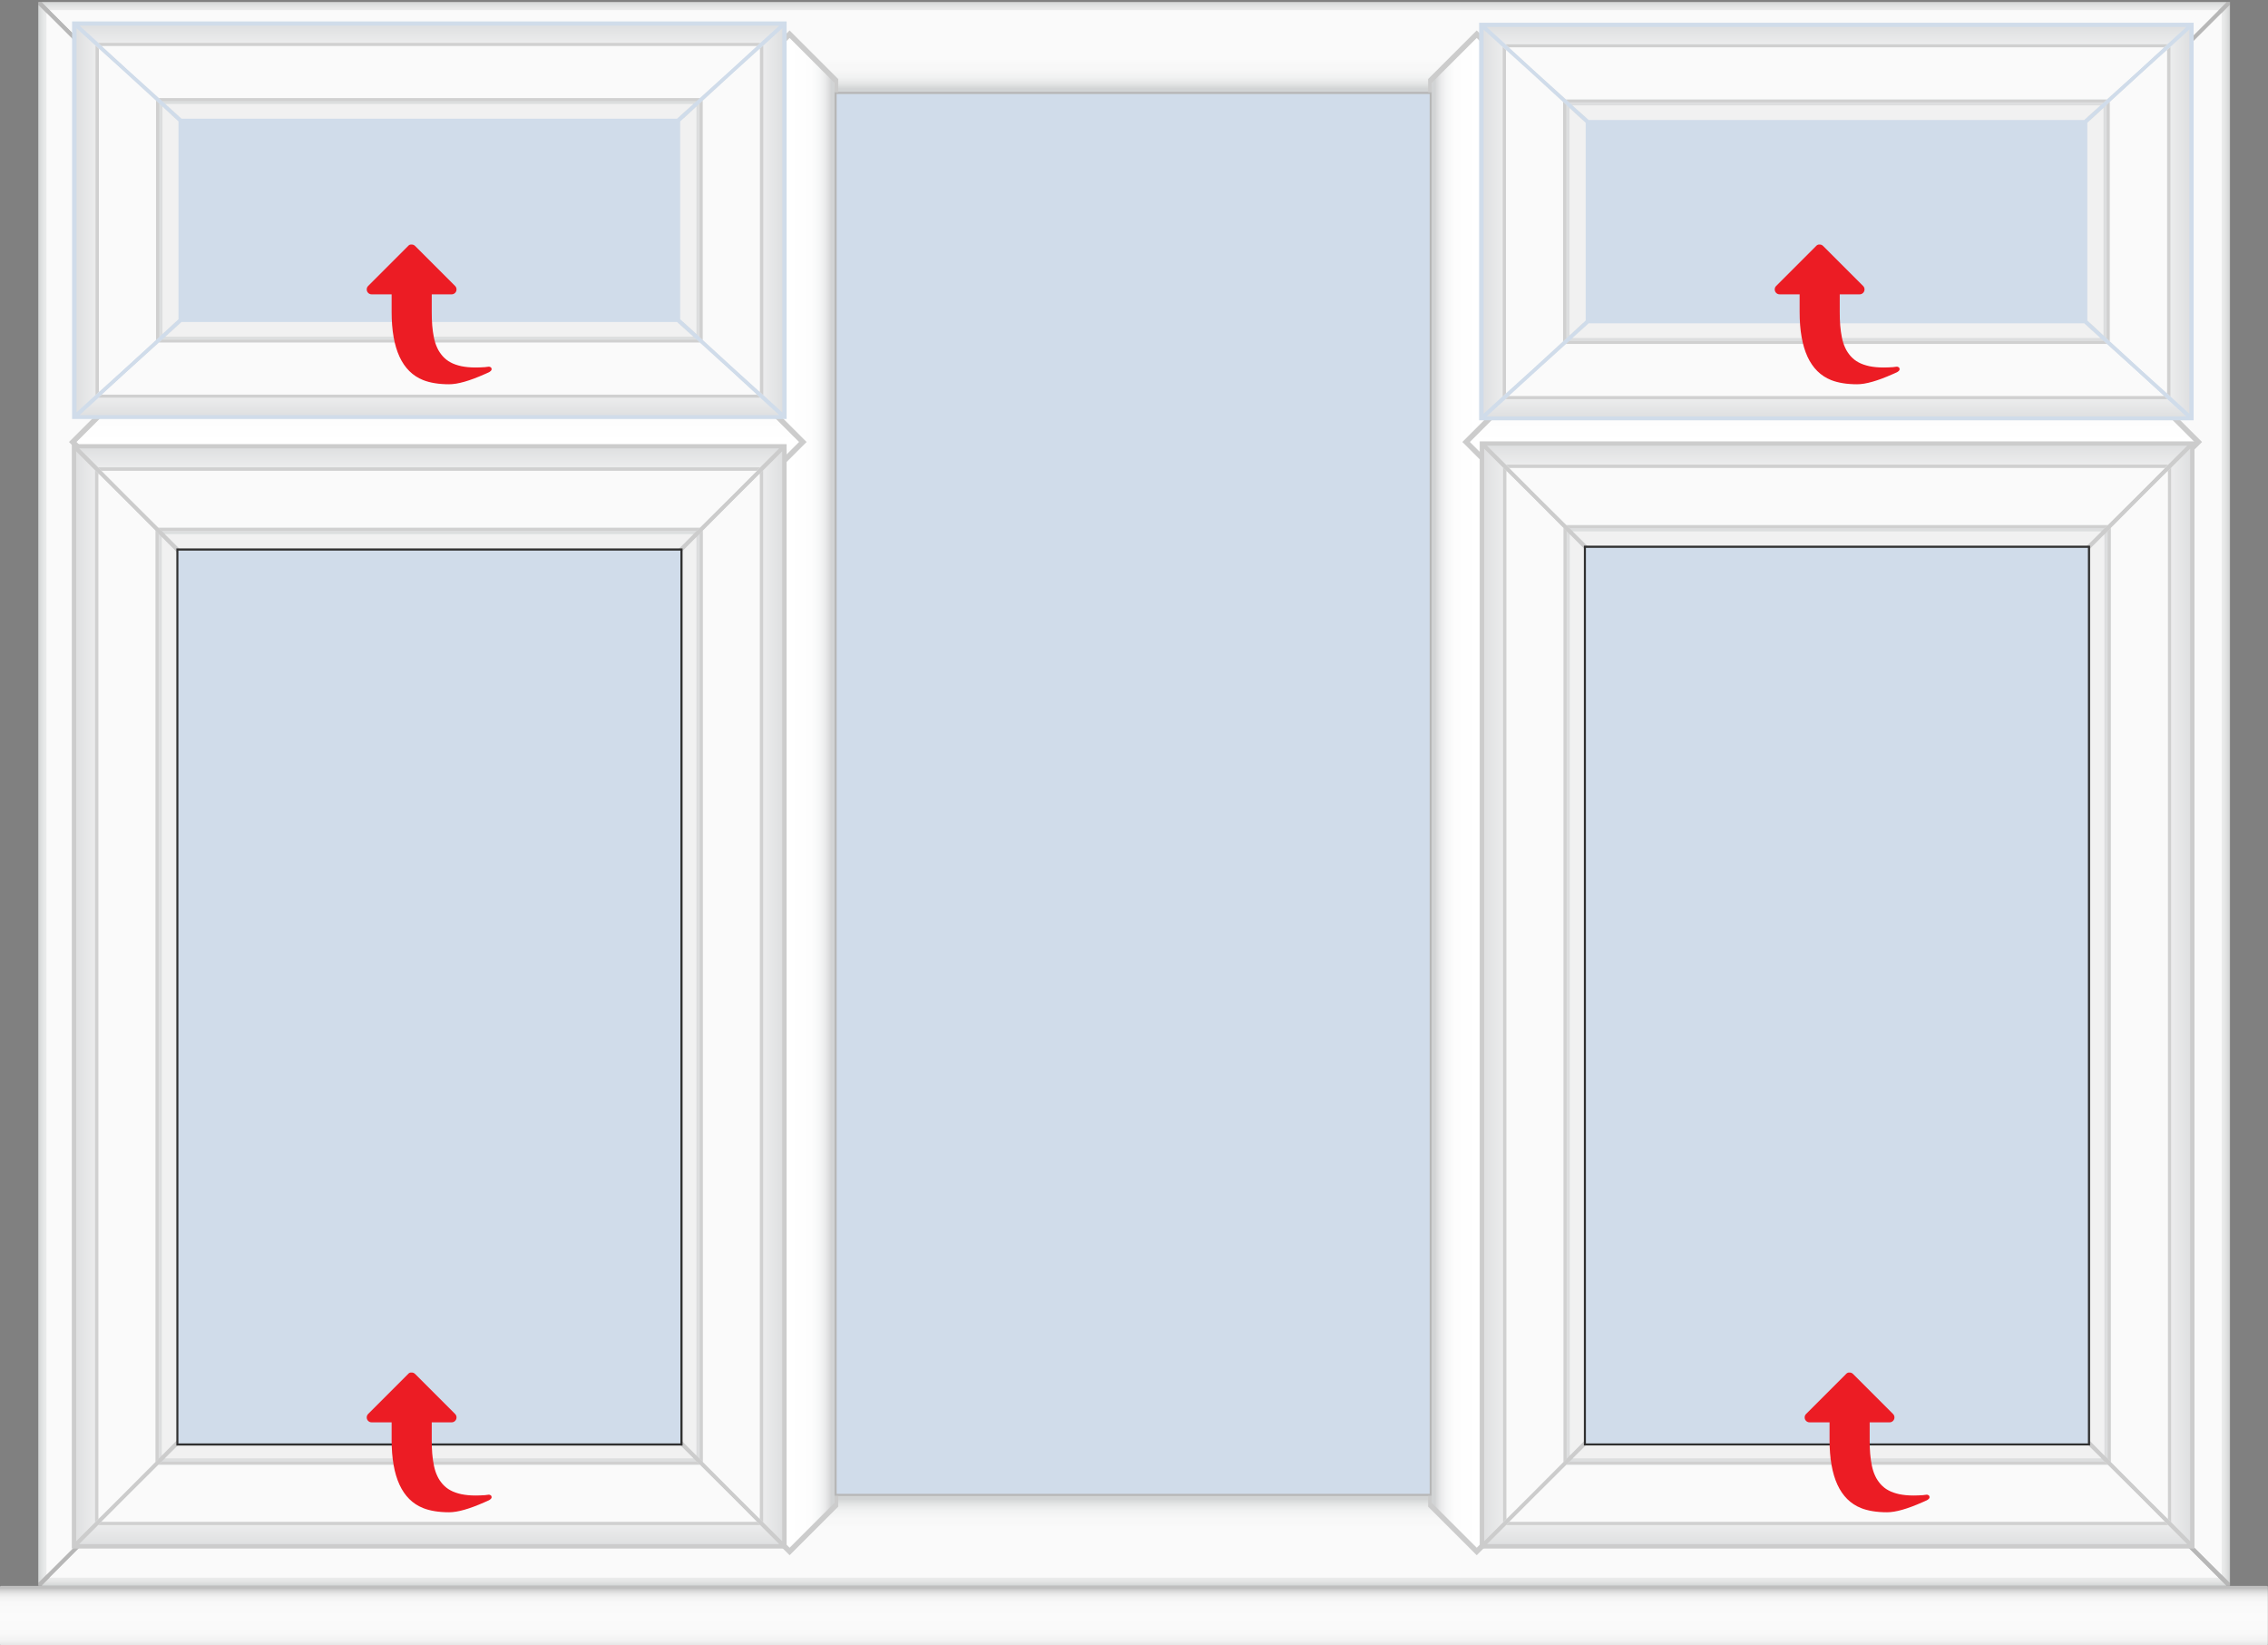
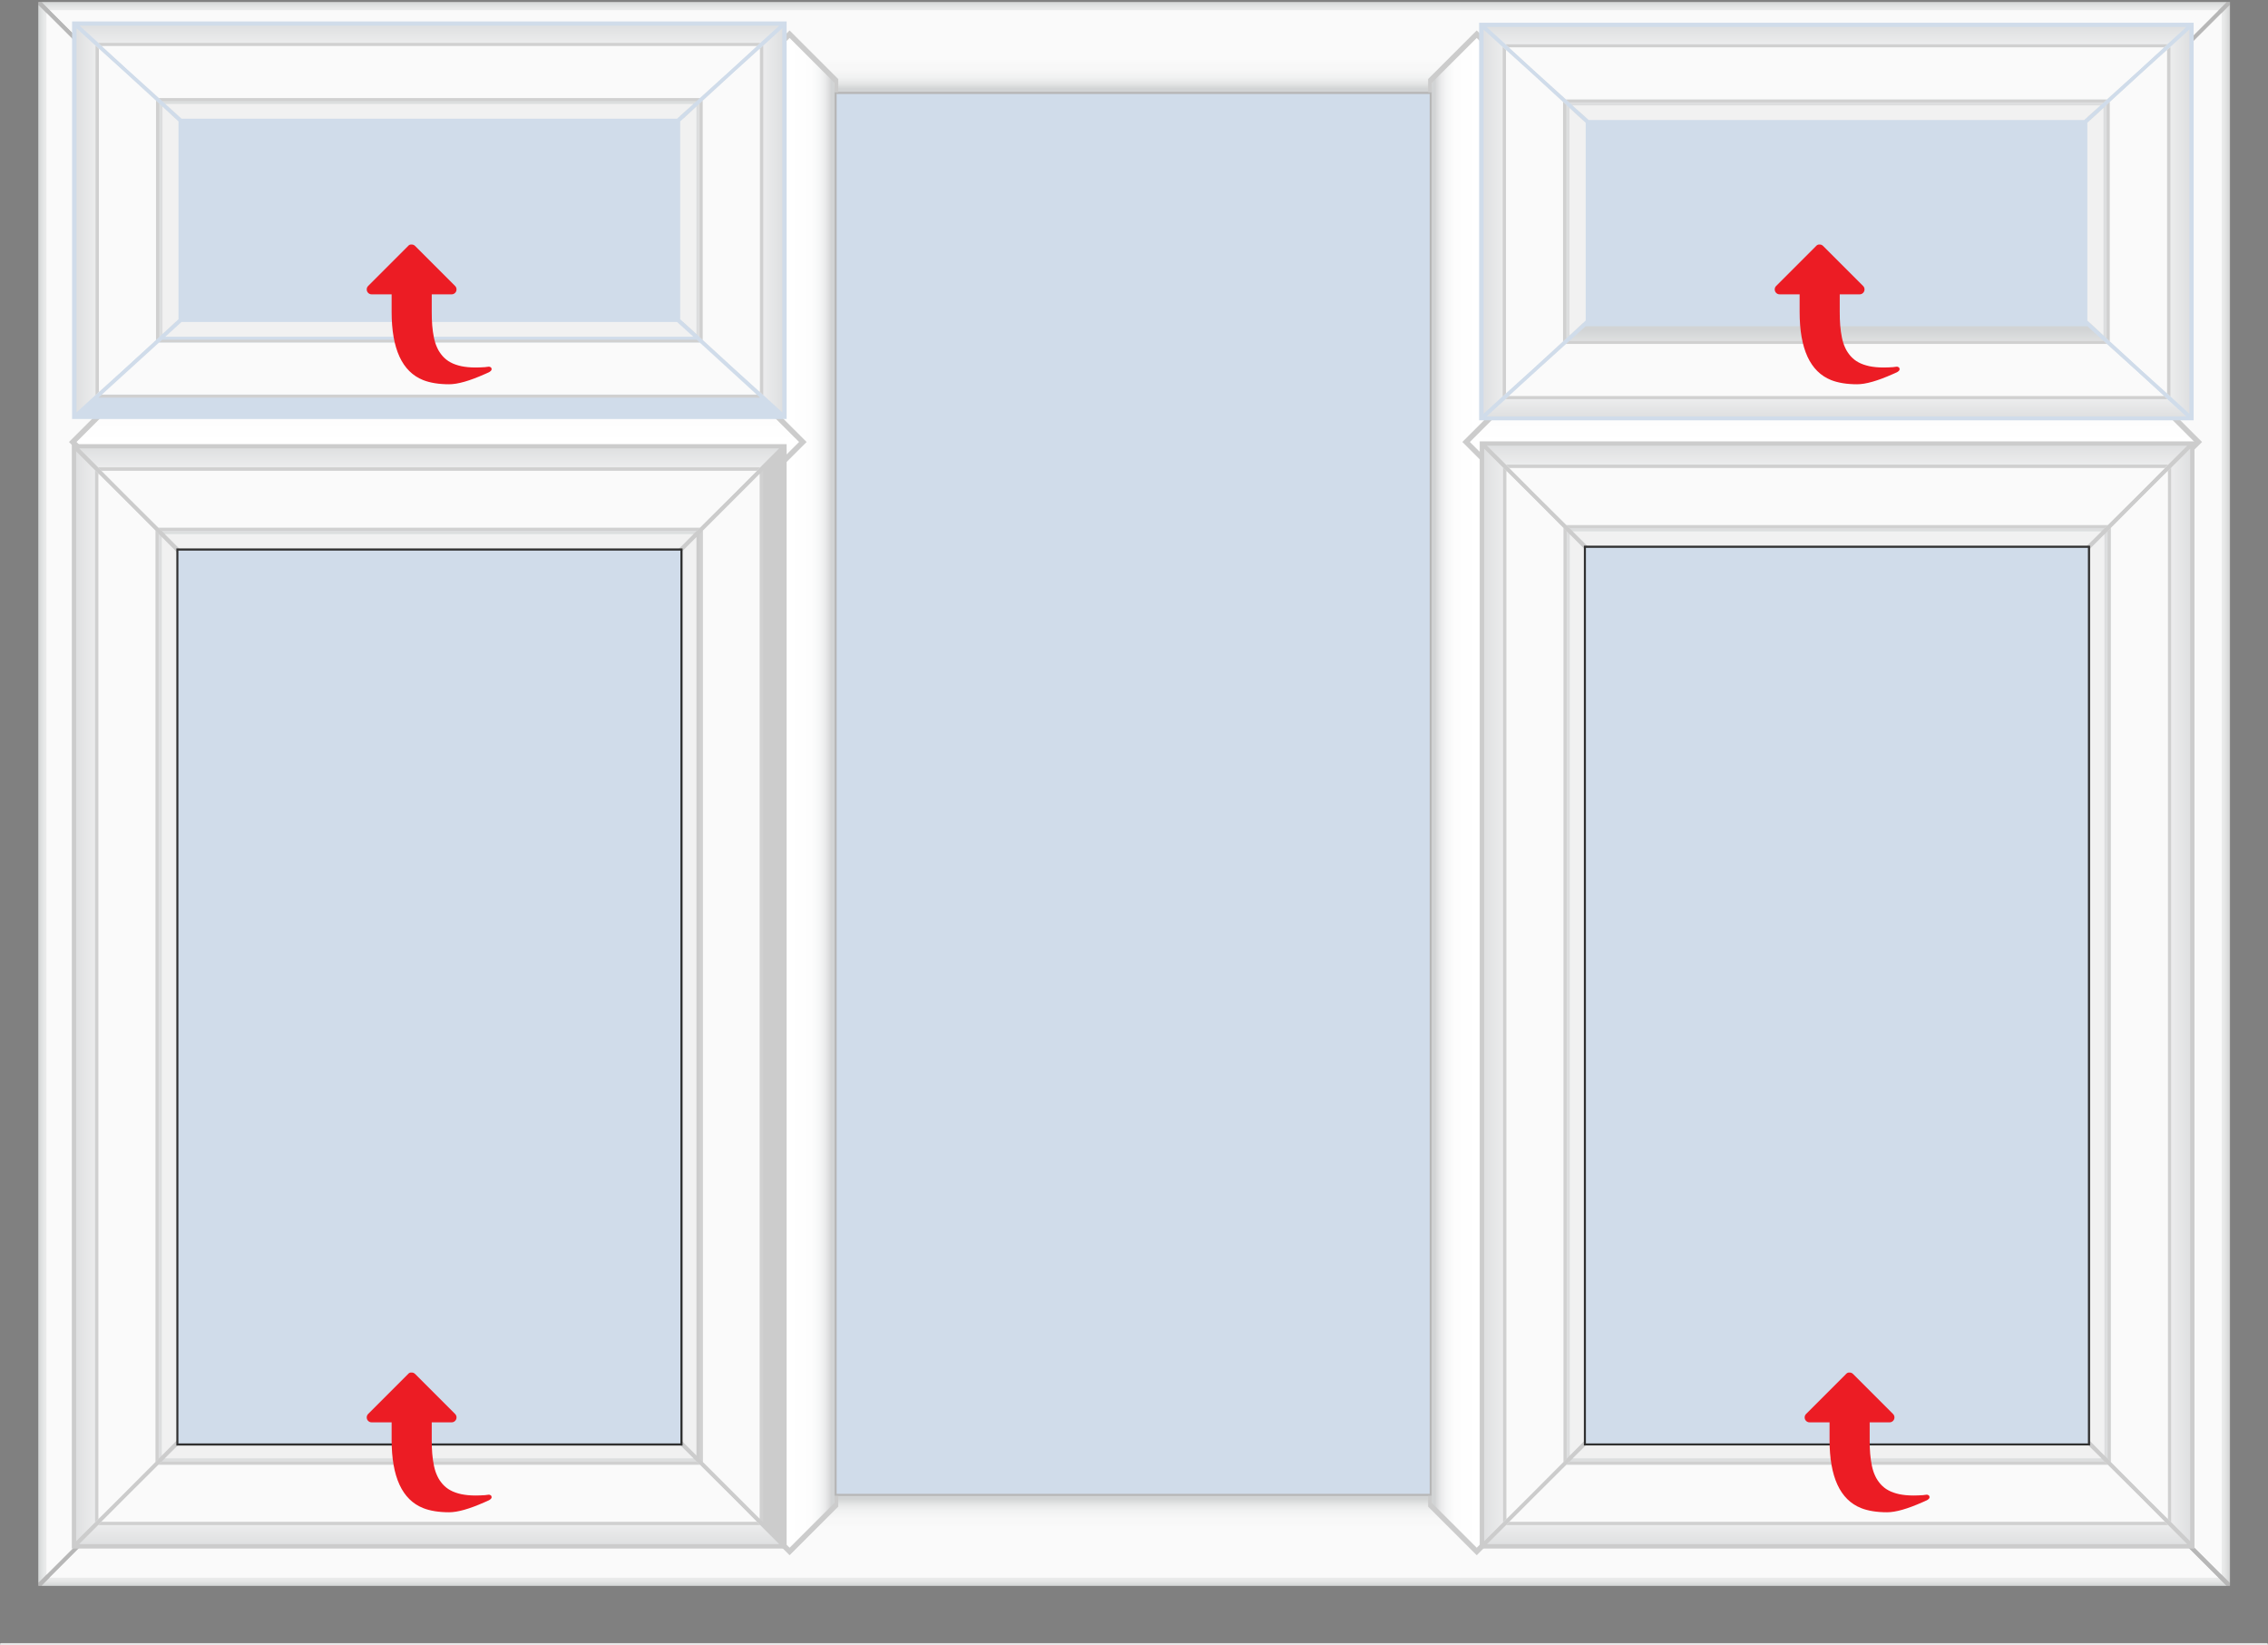
<svg xmlns="http://www.w3.org/2000/svg" version="1.1" id="Layer_1" x="0px" y="0px" viewBox="0 0 1894.3 1374" style="enable-background:new 0 0 1894.3 1374;" xml:space="preserve">
  <rect x="0" y="0" width="1894.3" height="1374" fill="#808080" stroke="none" />
  <style type="text/css"> .st0{fill:url(#SVGID_1_);} .st1{fill:#B7B7B7;} .st2{fill:url(#SVGID_2_);} .st3{fill:#FAFAFA;} .st4{fill:url(#SVGID_3_);} .st5{fill:url(#SVGID_4_);} .st6{fill:url(#SVGID_5_);} .st7{fill:url(#SVGID_6_);} .st8{fill:#CCCCCC;} .st9{fill:url(#SVGID_7_);} .st10{fill:url(#SVGID_8_);} .st11{fill:url(#SVGID_9_);} .st12{fill:#D0DCEA;} .st13{fill:url(#SVGID_10_);} .st14{fill:#F1F1F1;} .st15{fill:#D0D0D0;} .st16{fill:url(#SVGID_11_);} .st17{fill:url(#SVGID_12_);} .st18{fill:url(#SVGID_13_);} .st19{fill:url(#SVGID_14_);} .st20{fill:url(#SVGID_15_);} .st21{fill:url(#SVGID_16_);} .st22{fill:url(#SVGID_17_);} .st23{fill:url(#SVGID_18_);} .st24{fill:#303030;} .st25{fill:#EC1C24;} .st26{display:none;} .st27{display:inline;} .st28{fill:none;stroke:#D3D3D3;stroke-width:3;stroke-linecap:round;stroke-linejoin:round;stroke-miterlimit:10;} .st29{display:inline;fill:none;stroke:#1E3287;stroke-width:3;stroke-linecap:round;stroke-linejoin:round;stroke-miterlimit:10;} .st30{fill:url(#SVGID_19_);} .st31{fill:url(#SVGID_20_);} .st32{fill:url(#SVGID_21_);} .st33{fill:url(#SVGID_22_);} .st34{fill:url(#SVGID_23_);} .st35{fill:url(#SVGID_24_);} .st36{fill:url(#SVGID_25_);} .st37{fill:url(#SVGID_26_);} </style>
  <g id="Cill">
    <g>
      <linearGradient id="SVGID_1_" gradientUnits="userSpaceOnUse" x1="947.106" y1="432.111" x2="947.106" y2="418.629" gradientTransform="matrix(1 0 0 3.688 0 -219.409)">
        <stop offset="0" style="stop-color:#E6E6E6" />
        <stop offset="4.621603e-03" style="stop-color:#E6E6E6" />
        <stop offset="8.447567e-02" style="stop-color:#F2F2F2" />
        <stop offset="0.195" style="stop-color:#F9F9F9" />
        <stop offset="0.49" style="stop-color:#FBFBFB" />
        <stop offset="0.726" style="stop-color:#F9F9F9" />
        <stop offset="0.812" style="stop-color:#F3F3F3" />
        <stop offset="0.872" style="stop-color:#E7E7E7" />
        <stop offset="0.921" style="stop-color:#D6D6D6" />
        <stop offset="0.963" style="stop-color:#C0C0C0" />
        <stop offset="0.964" style="stop-color:#BFBFBF" />
      </linearGradient>
-       <path class="st0" d="M1893.3,1374H0.9c-0.5,0-0.9-0.4-0.9-0.9v-47.8c0-0.5,0.4-0.9,0.9-0.9h1892.4c0.5,0,0.9,0.4,0.9,0.9v47.8 C1894.3,1373.5,1893.8,1374,1893.3,1374z" />
+       <path class="st0" d="M1893.3,1374H0.9c-0.5,0-0.9-0.4-0.9-0.9c0-0.5,0.4-0.9,0.9-0.9h1892.4c0.5,0,0.9,0.4,0.9,0.9v47.8 C1894.3,1373.5,1893.8,1374,1893.3,1374z" />
    </g>
  </g>
  <g id="Frame_Shadow">
    <g>
      <g>
        <rect x="32.1" y="1.7" class="st1" width="1830.5" height="1322.5" />
      </g>
    </g>
  </g>
  <g id="Main_Frame">
    <g>
      <polygon class="st1" points="107,1249.2 107,1246.8 32.1,1321.7 32.1,1324.2 32.1,1324.3 34.6,1324.3 109.6,1249.2 " />
      <polygon class="st1" points="1787.3,76.7 1787.3,79.2 1862.3,4.2 1862.3,1.8 1864.7,1.8 1864.7,1.8 1859.7,1.8 1784.8,76.7 " />
      <g>
        <linearGradient id="SVGID_2_" gradientUnits="userSpaceOnUse" x1="947.2" y1="1297.3" x2="947.2" y2="1372.2" gradientTransform="matrix(1 0 0 -1 0 1374)">
          <stop offset="3.555485e-02" style="stop-color:#D2D4D5" />
          <stop offset="4.260040e-02" style="stop-color:#D5D7D8" />
          <stop offset="9.553786e-02" style="stop-color:#E6E7E7" />
          <stop offset="0.161" style="stop-color:#F1F2F2" />
          <stop offset="0.254" style="stop-color:#F8F8F8" />
          <stop offset="0.51" style="stop-color:#FAFAFA" />
          <stop offset="0.778" style="stop-color:#F8F8F8" />
          <stop offset="0.874" style="stop-color:#F1F2F2" />
          <stop offset="0.943" style="stop-color:#E6E7E7" />
          <stop offset="0.998" style="stop-color:#D5D7D7" />
          <stop offset="1" style="stop-color:#D4D6D6" />
        </linearGradient>
        <polygon class="st2" points="1784.8,76.7 1859.7,1.8 34.7,1.8 109.7,76.7 " />
      </g>
      <polygon class="st3" points="1810.3,51.2 84.1,51.2 41.4,8.5 1853,8.5 " />
      <polygon class="st1" points="32.1,4.2 107,79.1 107,76.7 109.7,76.7 34.7,1.8 32.1,1.8 " />
      <g>
        <linearGradient id="SVGID_3_" gradientUnits="userSpaceOnUse" x1="2342.796" y1="1236.125" x2="2342.796" y2="1311.125" gradientTransform="matrix(-1 0 0 1 3289.996 13.175)">
          <stop offset="3.555485e-02" style="stop-color:#D2D4D5" />
          <stop offset="4.260040e-02" style="stop-color:#D5D7D8" />
          <stop offset="9.553786e-02" style="stop-color:#E6E7E7" />
          <stop offset="0.161" style="stop-color:#F1F2F2" />
          <stop offset="0.254" style="stop-color:#F8F8F8" />
          <stop offset="0.51" style="stop-color:#FAFAFA" />
          <stop offset="0.778" style="stop-color:#F8F8F8" />
          <stop offset="0.874" style="stop-color:#F1F2F2" />
          <stop offset="0.943" style="stop-color:#E6E7E7" />
          <stop offset="0.998" style="stop-color:#D5D7D7" />
          <stop offset="1" style="stop-color:#D4D6D6" />
        </linearGradient>
        <polygon class="st4" points="109.6,1249.3 34.7,1324.3 1859.7,1324.3 1784.7,1249.3 " />
      </g>
      <polygon class="st3" points="84.1,1274.8 1810.2,1274.8 1853,1317.5 41.4,1317.5 " />
      <polygon class="st1" points="1862.3,1321.9 1787.4,1246.9 1787.4,1249.3 1784.7,1249.3 1859.7,1324.3 1862.3,1324.3 " />
      <g>
        <linearGradient id="SVGID_4_" gradientUnits="userSpaceOnUse" x1="1702.949" y1="2206.587" x2="1702.949" y2="2281.487" gradientTransform="matrix(4.489700e-11 -1 -1 -4.489700e-11 2313.587 2365.899)">
          <stop offset="3.555485e-02" style="stop-color:#D2D4D5" />
          <stop offset="4.260040e-02" style="stop-color:#D5D7D8" />
          <stop offset="9.553786e-02" style="stop-color:#E6E7E7" />
          <stop offset="0.161" style="stop-color:#F1F2F2" />
          <stop offset="0.254" style="stop-color:#F8F8F8" />
          <stop offset="0.51" style="stop-color:#FAFAFA" />
          <stop offset="0.778" style="stop-color:#F8F8F8" />
          <stop offset="0.874" style="stop-color:#F1F2F2" />
          <stop offset="0.943" style="stop-color:#E6E7E7" />
          <stop offset="0.998" style="stop-color:#D5D7D7" />
          <stop offset="1" style="stop-color:#D4D6D6" />
        </linearGradient>
        <polygon class="st5" points="107,79.1 32.1,4.2 32.1,1321.7 107,1246.8 " />
      </g>
      <polygon class="st3" points="81.5,53.6 81.5,1272.3 38.8,1315 38.8,10.9 " />
      <g>
        <linearGradient id="SVGID_5_" gradientUnits="userSpaceOnUse" x1="1702.949" y1="1383.387" x2="1702.949" y2="1458.286" gradientTransform="matrix(0 -1 1 0 404.014 2365.899)">
          <stop offset="3.555485e-02" style="stop-color:#D2D4D5" />
          <stop offset="4.260040e-02" style="stop-color:#D5D7D8" />
          <stop offset="9.553786e-02" style="stop-color:#E6E7E7" />
          <stop offset="0.161" style="stop-color:#F1F2F2" />
          <stop offset="0.254" style="stop-color:#F8F8F8" />
          <stop offset="0.51" style="stop-color:#FAFAFA" />
          <stop offset="0.778" style="stop-color:#F8F8F8" />
          <stop offset="0.874" style="stop-color:#F1F2F2" />
          <stop offset="0.943" style="stop-color:#E6E7E7" />
          <stop offset="0.998" style="stop-color:#D5D7D7" />
          <stop offset="1" style="stop-color:#D4D6D6" />
        </linearGradient>
        <polygon class="st6" points="1787.4,79.1 1862.3,4.2 1862.3,1321.7 1787.4,1246.8 " />
      </g>
      <polygon class="st3" points="1812.9,53.6 1812.9,1272.3 1855.6,1315 1855.6,10.9 " />
    </g>
  </g>
  <g id="Frame_Bars">
    <g>
      <g>
        <linearGradient id="SVGID_6_" gradientUnits="userSpaceOnUse" x1="2426.307" y1="-311.135" x2="2501.407" y2="-311.135" gradientTransform="matrix(-1 0 0 1 3123.307 973.185)">
          <stop offset="3.555485e-02" style="stop-color:#D2D4D5" />
          <stop offset="5.333010e-02" style="stop-color:#DADBDC" />
          <stop offset="0.105" style="stop-color:#EBEBEC" />
          <stop offset="0.169" style="stop-color:#F6F7F7" />
          <stop offset="0.26" style="stop-color:#FDFDFD" />
          <stop offset="0.51" style="stop-color:#FFFFFF" />
          <stop offset="0.771" style="stop-color:#FDFDFD" />
          <stop offset="0.865" style="stop-color:#F6F7F7" />
          <stop offset="0.932" style="stop-color:#EBEBEB" />
          <stop offset="0.986" style="stop-color:#DADCDC" />
          <stop offset="1" style="stop-color:#D4D6D6" />
        </linearGradient>
        <polygon class="st7" points="659.5,1296.9 697,1259.4 697,64.8 659.5,27.2 621.9,64.8 621.9,1259.4 " />
      </g>
      <polygon class="st8" points="659.5,1298.8 700.1,1258.2 700.1,1249.3 697,1249.3 697,1255 659.5,1292.5 621.9,1255 621.9,1249.3 618.9,1249.3 618.9,1258.2 " />
      <polygon class="st8" points="621.9,77.1 621.9,69.2 659.5,31.7 697,69.2 697,77.1 700.1,77.1 700.1,66 659.5,25.4 618.9,66 618.9,77.1 " />
    </g>
    <g>
      <g>
        <linearGradient id="SVGID_7_" gradientUnits="userSpaceOnUse" x1="-25.024" y1="-311.135" x2="50.075" y2="-311.135" gradientTransform="matrix(1 0 0 1 1220.825 973.185)">
          <stop offset="3.555485e-02" style="stop-color:#D2D4D5" />
          <stop offset="5.333010e-02" style="stop-color:#DADBDC" />
          <stop offset="0.105" style="stop-color:#EBEBEC" />
          <stop offset="0.169" style="stop-color:#F6F7F7" />
          <stop offset="0.26" style="stop-color:#FDFDFD" />
          <stop offset="0.51" style="stop-color:#FFFFFF" />
          <stop offset="0.771" style="stop-color:#FDFDFD" />
          <stop offset="0.865" style="stop-color:#F6F7F7" />
          <stop offset="0.932" style="stop-color:#EBEBEB" />
          <stop offset="0.986" style="stop-color:#DADCDC" />
          <stop offset="1" style="stop-color:#D4D6D6" />
        </linearGradient>
        <polygon class="st9" points="1233.4,1296.9 1195.8,1259.4 1195.8,64.8 1233.4,27.2 1270.9,64.8 1270.9,1259.4 " />
      </g>
      <polygon class="st8" points="1233.4,1298.8 1192.8,1258.2 1192.8,1249.3 1195.8,1249.3 1195.8,1255 1233.4,1292.5 1270.9,1255 1270.9,1249.3 1274,1249.3 1274,1258.2 " />
      <polygon class="st8" points="1270.9,77.1 1270.9,69.2 1233.4,31.7 1195.8,69.2 1195.8,77.1 1192.8,77.1 1192.8,66 1233.4,25.4 1274,66 1274,77.1 " />
    </g>
    <g>
      <g>
        <linearGradient id="SVGID_8_" gradientUnits="userSpaceOnUse" x1="349.487" y1="1335.273" x2="424.587" y2="1335.273" gradientTransform="matrix(4.489700e-11 1 -1 4.489700e-11 1700.873 -17.887)">
          <stop offset="3.555485e-02" style="stop-color:#D2D4D5" />
          <stop offset="5.333010e-02" style="stop-color:#DADBDC" />
          <stop offset="0.105" style="stop-color:#EBEBEC" />
          <stop offset="0.169" style="stop-color:#F6F7F7" />
          <stop offset="0.26" style="stop-color:#FDFDFD" />
          <stop offset="0.51" style="stop-color:#FFFFFF" />
          <stop offset="0.771" style="stop-color:#FDFDFD" />
          <stop offset="0.865" style="stop-color:#F6F7F7" />
          <stop offset="0.932" style="stop-color:#EBEBEB" />
          <stop offset="0.986" style="stop-color:#DADCDC" />
          <stop offset="1" style="stop-color:#D4D6D6" />
        </linearGradient>
        <polygon class="st10" points="59.4,369.1 97,331.6 634.3,331.6 671.8,369.1 634.3,406.7 97,406.7 " />
      </g>
      <polygon class="st8" points="57.6,369.1 98.2,328.5 107.1,328.5 107.1,331.6 101.4,331.6 63.9,369.1 101.4,406.7 107.1,406.7 107.1,409.7 98.2,409.7 " />
      <polygon class="st8" points="621.9,406.7 629.8,406.7 667.4,369.1 629.8,331.6 621.9,331.6 621.9,328.5 633.1,328.5 673.7,369.1 633.1,409.7 621.9,409.7 " />
    </g>
    <g>
      <g>
        <linearGradient id="SVGID_9_" gradientUnits="userSpaceOnUse" x1="349.487" y1="170.523" x2="424.587" y2="170.523" gradientTransform="matrix(4.489700e-11 1 -1 4.489700e-11 1700.873 -17.887)">
          <stop offset="3.555485e-02" style="stop-color:#D2D4D5" />
          <stop offset="5.333010e-02" style="stop-color:#DADBDC" />
          <stop offset="0.105" style="stop-color:#EBEBEC" />
          <stop offset="0.169" style="stop-color:#F6F7F7" />
          <stop offset="0.26" style="stop-color:#FDFDFD" />
          <stop offset="0.51" style="stop-color:#FFFFFF" />
          <stop offset="0.771" style="stop-color:#FDFDFD" />
          <stop offset="0.865" style="stop-color:#F6F7F7" />
          <stop offset="0.932" style="stop-color:#EBEBEB" />
          <stop offset="0.986" style="stop-color:#DADCDC" />
          <stop offset="1" style="stop-color:#D4D6D6" />
        </linearGradient>
        <polygon class="st11" points="1223.3,369.1 1260.8,331.6 1799.8,331.6 1837.4,369.1 1799.8,406.7 1260.8,406.7 " />
      </g>
      <polygon class="st8" points="1221.4,369.1 1262,328.5 1270.9,328.5 1270.9,331.6 1265.2,331.6 1227.7,369.1 1265.2,406.7 1270.9,406.7 1270.9,409.7 1262,409.7 " />
      <polygon class="st8" points="1787.5,406.7 1795.4,406.7 1832.9,369.1 1795.4,331.6 1787.5,331.6 1787.5,328.5 1798.6,328.5 1839.2,369.1 1798.6,409.7 1787.5,409.7 " />
    </g>
  </g>
  <rect x="698.8" y="78.5" class="st12" width="495.3" height="1169" />
  <g id="Sash">
    <g>
      <g>
        <rect x="60" y="370.9" class="st8" width="597" height="922.3" />
      </g>
      <linearGradient id="SVGID_10_" gradientUnits="userSpaceOnUse" x1="358.45" y1="917.2" x2="358.45" y2="999.6" gradientTransform="matrix(1 0 0 -1 0 1374)">
        <stop offset="3.555485e-02" style="stop-color:#D2D4D5" />
        <stop offset="0.51" style="stop-color:#FFFFFF" />
        <stop offset="1" style="stop-color:#DFE0E1" />
      </linearGradient>
      <polygon class="st13" points="568.4,456.8 650.8,374.4 66.1,374.4 148.5,456.8 " />
      <polygon class="st14" points="137.7,446 151.1,459.5 565.8,459.5 579.2,446 " />
      <polygon class="st15" points="135,443.3 581.9,443.3 584.6,440.6 132.3,440.6 " />
      <polygon class="st15" points="84.9,393.2 632,393.2 635,390.3 81.9,390.3 " />
      <polygon class="st3" points="84.9,393.2 632.1,393.2 584.6,440.6 132.3,440.6 " />
      <linearGradient id="SVGID_11_" gradientUnits="userSpaceOnUse" x1="2645.619" y1="1705.117" x2="2645.619" y2="1787.517" gradientTransform="matrix(-1 0 0 1 3004.069 -498.017)">
        <stop offset="3.555485e-02" style="stop-color:#D2D4D5" />
        <stop offset="0.51" style="stop-color:#FFFFFF" />
        <stop offset="1" style="stop-color:#DFE0E1" />
      </linearGradient>
      <polygon class="st16" points="148.5,1207.1 66.1,1289.5 650.8,1289.5 568.4,1207.1 " />
      <polygon class="st14" points="579.2,1217.9 565.8,1204.5 151.1,1204.5 137.7,1217.9 " />
      <polygon class="st15" points="581.9,1220.6 135,1220.6 132.3,1223.3 584.6,1223.3 " />
      <polygon class="st15" points="632,1270.8 84.9,1270.8 81.9,1273.6 635,1273.6 " />
      <polygon class="st3" points="632,1270.8 84.8,1270.8 132.3,1223.3 584.6,1223.3 " />
      <linearGradient id="SVGID_12_" gradientUnits="userSpaceOnUse" x1="1430.867" y1="2576.883" x2="1430.867" y2="2659.283" gradientTransform="matrix(-4.489700e-11 -1 -1 4.489700e-11 2722.883 2262.867)">
        <stop offset="3.555485e-02" style="stop-color:#D2D4D5" />
        <stop offset="0.51" style="stop-color:#FFFFFF" />
        <stop offset="1" style="stop-color:#DFE0E1" />
      </linearGradient>
      <polygon class="st17" points="146,459.3 63.6,376.9 63.6,1287.1 146,1204.7 " />
      <polygon class="st14" points="135.1,1215.5 148.6,1202 148.6,462 135.1,448.5 " />
      <polygon class="st15" points="132.5,1218.2 132.5,445.8 129.8,443.1 129.8,1220.9 " />
      <polygon class="st15" points="82.3,1268.3 82.3,395.7 79.4,392.7 79.4,1271.2 " />
      <polygon class="st3" points="82.3,1268.3 82.3,395.7 129.8,443.1 129.8,1220.9 " />
      <linearGradient id="SVGID_13_" gradientUnits="userSpaceOnUse" x1="1430.867" y1="294.998" x2="1430.867" y2="377.398" gradientTransform="matrix(8.979300e-11 -1 1 8.979300e-11 275.902 2262.867)">
        <stop offset="3.555485e-02" style="stop-color:#D2D4D5" />
        <stop offset="0.51" style="stop-color:#FFFFFF" />
        <stop offset="1" style="stop-color:#DFE0E1" />
      </linearGradient>
-       <polygon class="st18" points="570.9,459.3 653.3,376.9 653.3,1287.1 570.9,1204.7 " />
      <polygon class="st14" points="581.7,1215.5 568.2,1202 568.2,462 581.7,448.5 " />
      <polygon class="st15" points="584.4,1218.2 584.4,445.8 587.1,443.1 587.1,1220.9 " />
      <polygon class="st15" points="634.5,1268.3 634.5,395.7 637.4,392.7 637.4,1271.2 " />
      <polygon class="st3" points="634.5,1268.3 634.5,395.7 587.1,443.1 587.1,1220.9 " />
    </g>
    <g>
      <g>
        <rect x="1235.9" y="368.6" class="st8" width="597" height="924.6" />
      </g>
      <linearGradient id="SVGID_14_" gradientUnits="userSpaceOnUse" x1="2809.732" y1="919.4" x2="2809.732" y2="1001.8" gradientTransform="matrix(-1 0 0 -1 4344.132 1374)">
        <stop offset="3.555485e-02" style="stop-color:#D2D4D5" />
        <stop offset="0.51" style="stop-color:#FFFFFF" />
        <stop offset="1" style="stop-color:#DFE0E1" />
      </linearGradient>
      <polygon class="st19" points="1324.5,454.6 1242,372.2 1826.8,372.2 1744.3,454.6 " />
      <polygon class="st14" points="1755.2,443.7 1741.7,457.2 1327.1,457.2 1313.6,443.7 " />
      <polygon class="st15" points="1757.9,441.1 1310.9,441.1 1308.3,438.4 1760.5,438.4 " />
      <polygon class="st15" points="1808,390.9 1260.8,390.9 1257.9,388 1810.9,388 " />
      <polygon class="st3" points="1808,390.9 1260.8,390.9 1308.3,438.4 1760.5,438.4 " />
      <linearGradient id="SVGID_15_" gradientUnits="userSpaceOnUse" x1="194.337" y1="1705.117" x2="194.337" y2="1787.517" gradientTransform="matrix(1 0 0 1 1340.063 -498.017)">
        <stop offset="3.555485e-02" style="stop-color:#D2D4D5" />
        <stop offset="0.51" style="stop-color:#FFFFFF" />
        <stop offset="1" style="stop-color:#DFE0E1" />
      </linearGradient>
      <polygon class="st20" points="1744.3,1207.1 1826.8,1289.5 1242,1289.5 1324.5,1207.1 " />
      <polygon class="st14" points="1313.6,1217.9 1327.1,1204.5 1741.7,1204.5 1755.2,1217.9 " />
      <polygon class="st15" points="1310.9,1220.6 1757.9,1220.6 1760.5,1223.3 1308.3,1223.3 " />
      <polygon class="st15" points="1260.8,1270.8 1808,1270.8 1810.9,1273.6 1257.9,1273.6 " />
      <polygon class="st3" points="1260.8,1270.8 1808,1270.8 1760.5,1223.3 1308.3,1223.3 " />
      <linearGradient id="SVGID_16_" gradientUnits="userSpaceOnUse" x1="1431.966" y1="125.651" x2="1431.966" y2="208.052" gradientTransform="matrix(8.979400e-11 -1 1 8.979400e-11 1621.248 2262.867)">
        <stop offset="3.555485e-02" style="stop-color:#D2D4D5" />
        <stop offset="0.51" style="stop-color:#FFFFFF" />
        <stop offset="1" style="stop-color:#DFE0E1" />
      </linearGradient>
      <polygon class="st21" points="1746.9,457.1 1829.3,374.7 1829.3,1287.1 1746.9,1204.7 " />
      <polygon class="st14" points="1757.7,1215.5 1744.2,1202 1744.2,459.7 1757.7,446.2 " />
      <polygon class="st15" points="1760.4,1218.2 1760.4,443.6 1763.1,440.9 1763.1,1220.9 " />
      <polygon class="st15" points="1810.6,1268.3 1810.6,393.5 1813.4,390.5 1813.4,1271.2 " />
      <polygon class="st3" points="1810.6,1268.3 1810.6,393.4 1763.1,440.9 1763.1,1220.9 " />
      <linearGradient id="SVGID_17_" gradientUnits="userSpaceOnUse" x1="1431.966" y1="2746.229" x2="1431.966" y2="2828.63" gradientTransform="matrix(-4.489600e-11 -1 -1 4.489600e-11 4068.229 2262.867)">
        <stop offset="3.555485e-02" style="stop-color:#D2D4D5" />
        <stop offset="0.51" style="stop-color:#FFFFFF" />
        <stop offset="1" style="stop-color:#DFE0E1" />
      </linearGradient>
      <polygon class="st22" points="1322,457.1 1239.6,374.7 1239.6,1287.1 1322,1204.7 " />
      <polygon class="st14" points="1311.1,1215.5 1324.6,1202 1324.6,459.7 1311.1,446.2 " />
      <polygon class="st15" points="1308.5,1218.2 1308.5,443.6 1305.8,440.9 1305.8,1220.9 " />
      <polygon class="st15" points="1258.3,1268.3 1258.3,393.5 1255.4,390.5 1255.4,1271.2 " />
      <polygon class="st3" points="1258.3,1268.3 1258.3,393.4 1305.8,440.9 1305.8,1220.9 " />
    </g>
  </g>
  <g id="Glass">
    <linearGradient id="SVGID_18_" gradientUnits="userSpaceOnUse" x1="681.359" y1="766.1" x2="682.081" y2="766.1" gradientTransform="matrix(1 0 0 -1 0 1374)">
      <stop offset="3.555485e-02" style="stop-color:#D1D1D1" />
      <stop offset="0.51" style="stop-color:#EBEBEB" />
      <stop offset="1" style="stop-color:#D1D1D1" />
    </linearGradient>
    <polygon class="st23" points="682.1,607.9 681.4,607.9 681.4,607.9 " />
    <rect x="147.3" y="458" class="st24" width="422.8" height="749.2" />
    <rect x="149" y="459.8" class="st12" width="419.3" height="745.6" />
    <rect x="1322.9" y="455.7" class="st24" width="422.8" height="751.4" />
    <rect x="1324.6" y="457.5" class="st12" width="419.3" height="747.9" />
    <rect x="107" y="76.8" class="st24" width="514.9" height="254.8" />
    <rect x="108.9" y="78.6" class="st12" width="511.3" height="251.2" />
    <rect x="1270.8" y="76.9" class="st24" width="516.5" height="254.8" />
    <rect x="1272.7" y="78.6" class="st12" width="512.9" height="251.2" />
    <path class="st25" d="M340.9,1147.4l-33.4,33.4c-0.8,0.8-1.2,1.8-1.2,2.9c0,1.1,0.4,2.1,1.2,2.9c0.8,0.8,1.8,1.2,2.9,1.2h16.7v14.6 c0,31,8.8,50,26.3,57c5.8,2.3,13.1,3.5,21.7,3.5c7.2,0,17-2.8,29.4-8.3c0.3-0.1,0.8-0.4,1.6-0.7c0.7-0.3,1.4-0.6,2-0.9 c0.6-0.3,1-0.5,1.4-0.9c0.7-0.5,1.1-1.1,1.1-1.8c0-0.7-0.2-1.2-0.7-1.5c-0.4-0.4-1-0.6-1.6-0.6c-0.4,0-1,0.1-1.7,0.2 c-0.8,0.1-1.3,0.2-1.5,0.2c-3,0.2-5.6,0.3-8,0.3c-4.4,0-8.3-0.4-11.8-1.1c-3.5-0.8-6.5-1.8-9-3.2c-2.5-1.3-4.7-3.1-6.6-5.2 c-1.8-2.1-3.4-4.4-4.5-6.9c-1.2-2.5-2.1-5.3-2.8-8.7c-0.7-3.3-1.1-6.7-1.4-10c-0.3-3.4-0.4-7.2-0.4-11.4v-14.6h16.6 c1.1,0,2.1-0.4,2.9-1.2c0.8-0.8,1.2-1.8,1.2-2.9c0-1.1-0.4-2.1-1.2-2.9l-33.4-33.4c-0.8-0.8-1.8-1.2-2.9-1.2 C342.6,1146.1,341.6,1146.5,340.9,1147.4L340.9,1147.4z" />
  </g>
  <g id="Hardware" class="st26">
    <g class="st27">
      <line class="st28" x1="749.9" y1="251.6" x2="872.3" y2="129.2" />
      <line class="st28" x1="797" y1="247" x2="867.7" y2="176.3" />
    </g>
    <g class="st27">
      <line class="st28" x1="1145.8" y1="1074.4" x2="1023.5" y2="1196.8" />
      <line class="st28" x1="1098.8" y1="1079" x2="1028" y2="1149.7" />
    </g>
    <g class="st27">
      <line class="st28" x1="130" y1="221.6" x2="252.3" y2="99.3" />
      <line class="st28" x1="177.1" y1="217.1" x2="247.8" y2="146.4" />
    </g>
    <g class="st27">
      <line class="st28" x1="601.9" y1="186.7" x2="479.6" y2="309" />
      <line class="st28" x1="554.9" y1="191.2" x2="484.1" y2="261.9" />
    </g>
    <g class="st27">
      <line class="st28" x1="1293.8" y1="221.6" x2="1416.2" y2="99.3" />
      <line class="st28" x1="1340.9" y1="217.1" x2="1411.6" y2="146.4" />
    </g>
    <g class="st27">
      <line class="st28" x1="1767.4" y1="186.7" x2="1645" y2="309" />
      <line class="st28" x1="1720.3" y1="191.2" x2="1649.6" y2="261.9" />
    </g>
    <polyline class="st29" points="568.2,459.8 149,831.3 568.4,1207.1 " />
    <polyline class="st29" points="1324.6,457.5 1743.9,830.4 1324.6,1205.4 " />
  </g>
  <g id="Size"> </g>
  <g id="Guides"> </g>
  <g>
    <g>
      <rect x="60.2" y="17.9" class="st12" width="596.8" height="332" />
    </g>
    <linearGradient id="SVGID_19_" gradientUnits="userSpaceOnUse" x1="4005.521" y1="319.332" x2="4005.521" y2="394.663" gradientTransform="matrix(-1 0 0 1 4364.145 -48)">
      <stop offset="3.555485e-02" style="stop-color:#D2D4D5" />
      <stop offset="0.51" style="stop-color:#FFFFFF" />
      <stop offset="1" style="stop-color:#DFE0E1" />
    </linearGradient>
-     <polygon class="st30" points="568.2,271.3 650.9,346.7 66.4,346.7 149,271.3 " />
    <polygon class="st14" points="138.1,281.2 151.6,268.9 565.5,268.9 579.1,281.2 " />
    <polygon class="st15" points="584.5,286.1 132.8,286.1 135.5,283.7 581.8,283.7 " />
    <polygon class="st15" points="634.9,332.1 82.2,332.1 85.2,329.5 632,329.5 " />
    <polygon class="st3" points="584.5,286.1 132.8,286.1 85.1,329.5 632,329.5 " />
    <linearGradient id="SVGID_20_" gradientUnits="userSpaceOnUse" x1="-981.438" y1="1954.647" x2="-981.438" y2="2029.978" gradientTransform="matrix(1 0 0 -1 1340.063 2051.363)">
      <stop offset="3.555485e-02" style="stop-color:#D2D4D5" />
      <stop offset="0.51" style="stop-color:#FFFFFF" />
      <stop offset="1" style="stop-color:#DFE0E1" />
    </linearGradient>
    <polygon class="st31" points="149,96.7 66.4,21.4 650.9,21.4 568.2,96.7 " />
    <polygon class="st14" points="579.1,86.8 565.5,99.1 151.6,99.1 138.1,86.8 " />
    <polygon class="st15" points="132.8,81.9 584.5,81.9 581.8,84.4 135.5,84.4 " />
    <polygon class="st15" points="82.2,35.8 635,35.8 632,38.5 85.1,38.5 " />
    <polygon class="st3" points="132.8,81.9 584.5,81.9 632,38.5 85.1,38.5 " />
    <linearGradient id="SVGID_21_" gradientUnits="userSpaceOnUse" x1="1017.179" y1="-946.85" x2="1017.179" y2="-864.194" gradientTransform="matrix(8.979400e-11 1 1 -8.979400e-11 1517.582 -833.201)">
      <stop offset="3.555485e-02" style="stop-color:#D2D4D5" />
      <stop offset="0.51" style="stop-color:#FFFFFF" />
      <stop offset="1" style="stop-color:#DFE0E1" />
    </linearGradient>
    <polygon class="st32" points="570.7,98.9 653.4,23.6 653.4,344.4 570.7,269 " />
    <polygon class="st14" points="581.7,278.9 568.1,266.6 568.1,101.4 581.7,89 " />
    <polygon class="st15" points="587,84.1 587,283.9 584.3,281.4 584.3,86.6 " />
    <polygon class="st15" points="637.5,38.1 637.5,329.9 634.6,327.2 634.6,40.8 " />
    <polygon class="st3" points="587,84.1 587,283.9 634.6,327.2 634.6,40.8 " />
    <linearGradient id="SVGID_22_" gradientUnits="userSpaceOnUse" x1="1017.179" y1="4045.392" x2="1017.179" y2="4128.048" gradientTransform="matrix(-4.489600e-11 1 -1 -4.489600e-11 4191.909 -833.201)">
      <stop offset="3.555485e-02" style="stop-color:#D2D4D5" />
      <stop offset="0.51" style="stop-color:#FFFFFF" />
      <stop offset="1" style="stop-color:#DFE0E1" />
    </linearGradient>
    <polygon class="st33" points="146.5,98.9 63.9,23.6 63.9,344.4 146.5,269 " />
    <polygon class="st14" points="135.7,278.9 149.1,266.6 149.1,101.4 135.7,89 " />
    <polygon class="st15" points="130.3,84.1 130.3,283.9 133,281.4 133,86.6 " />
    <polygon class="st15" points="79.8,38.1 79.8,329.9 82.6,327.2 82.6,40.8 " />
    <polygon class="st3" points="130.3,84.1 130.3,283.9 82.6,327.2 82.6,40.8 " />
  </g>
  <g>
    <g>
      <rect x="1235.4" y="19" class="st12" width="596.8" height="332" />
    </g>
    <linearGradient id="SVGID_23_" gradientUnits="userSpaceOnUse" x1="2830.271" y1="320.469" x2="2830.271" y2="395.8" gradientTransform="matrix(-1 0 0 1 4364.145 -48)">
      <stop offset="3.555485e-02" style="stop-color:#D2D4D5" />
      <stop offset="0.51" style="stop-color:#FFFFFF" />
      <stop offset="1" style="stop-color:#DFE0E1" />
    </linearGradient>
    <polygon class="st34" points="1743.5,272.5 1826.1,347.8 1241.6,347.8 1324.3,272.5 " />
-     <polygon class="st14" points="1313.3,282.3 1326.9,270 1740.8,270 1754.3,282.3 " />
    <polygon class="st15" points="1759.7,287.3 1308,287.3 1310.7,284.8 1757,284.8 " />
    <polygon class="st15" points="1810.2,333.3 1257.5,333.3 1260.5,330.6 1807.3,330.6 " />
    <polygon class="st3" points="1759.7,287.3 1308,287.3 1260.4,330.6 1807.3,330.6 " />
    <linearGradient id="SVGID_24_" gradientUnits="userSpaceOnUse" x1="193.812" y1="1953.509" x2="193.812" y2="2028.841" gradientTransform="matrix(1 0 0 -1 1340.063 2051.363)">
      <stop offset="3.555485e-02" style="stop-color:#D2D4D5" />
      <stop offset="0.51" style="stop-color:#FFFFFF" />
      <stop offset="1" style="stop-color:#DFE0E1" />
    </linearGradient>
    <polygon class="st35" points="1324.3,97.9 1241.6,22.5 1826.1,22.5 1743.5,97.9 " />
    <polygon class="st14" points="1754.3,88 1740.8,100.2 1326.9,100.2 1313.3,88 " />
    <polygon class="st15" points="1308,83 1759.7,83 1757,85.5 1310.7,85.5 " />
    <polygon class="st15" points="1257.5,37 1810.3,37 1807.3,39.6 1260.4,39.6 " />
    <polygon class="st3" points="1308,83 1759.7,83 1807.3,39.6 1260.4,39.6 " />
    <linearGradient id="SVGID_25_" gradientUnits="userSpaceOnUse" x1="1018.316" y1="228.4" x2="1018.316" y2="311.056" gradientTransform="matrix(8.979400e-11 1 1 -8.979400e-11 1517.582 -833.201)">
      <stop offset="3.555485e-02" style="stop-color:#D2D4D5" />
      <stop offset="0.51" style="stop-color:#FFFFFF" />
      <stop offset="1" style="stop-color:#DFE0E1" />
    </linearGradient>
    <polygon class="st36" points="1746,100 1828.6,24.7 1828.6,345.5 1746,270.2 " />
    <polygon class="st14" points="1756.9,280.1 1743.4,267.7 1743.4,102.5 1756.9,90.2 " />
    <polygon class="st15" points="1762.2,85.2 1762.2,285 1759.5,282.5 1759.5,87.7 " />
    <polygon class="st15" points="1812.8,39.3 1812.8,331.1 1809.9,328.3 1809.9,41.9 " />
    <polygon class="st3" points="1762.2,85.2 1762.2,285 1809.9,328.3 1809.9,41.9 " />
    <linearGradient id="SVGID_26_" gradientUnits="userSpaceOnUse" x1="1018.316" y1="2870.141" x2="1018.316" y2="2952.798" gradientTransform="matrix(-4.489600e-11 1 -1 -4.489600e-11 4191.909 -833.201)">
      <stop offset="3.555485e-02" style="stop-color:#D2D4D5" />
      <stop offset="0.51" style="stop-color:#FFFFFF" />
      <stop offset="1" style="stop-color:#DFE0E1" />
    </linearGradient>
    <polygon class="st37" points="1321.8,100 1239.1,24.7 1239.1,345.5 1321.8,270.2 " />
    <polygon class="st14" points="1310.9,280.1 1324.4,267.7 1324.4,102.5 1310.9,90.2 " />
    <polygon class="st15" points="1305.5,85.2 1305.5,285 1308.2,282.5 1308.2,87.7 " />
    <polygon class="st15" points="1255.1,39.3 1255.1,331.1 1257.9,328.3 1257.9,41.9 " />
    <polygon class="st3" points="1305.5,85.2 1305.5,285 1257.9,328.3 1257.9,41.9 " />
  </g>
  <path class="st25" d="M1541.9,1147.4l-33.4,33.4c-0.8,0.8-1.2,1.8-1.2,2.9c0,1.1,0.4,2.1,1.2,2.9c0.8,0.8,1.8,1.2,2.9,1.2h16.7v14.6 c0,31,8.8,50,26.3,57c5.8,2.3,13.1,3.5,21.7,3.5c7.2,0,17-2.8,29.4-8.3c0.3-0.1,0.8-0.4,1.6-0.7c0.7-0.3,1.4-0.6,2-0.9 c0.6-0.3,1-0.5,1.4-0.9c0.7-0.5,1.1-1.1,1.1-1.8c0-0.7-0.2-1.2-0.7-1.5c-0.4-0.4-1-0.6-1.6-0.6c-0.4,0-1,0.1-1.7,0.2 c-0.8,0.1-1.3,0.2-1.5,0.2c-3,0.2-5.6,0.3-8,0.3c-4.4,0-8.3-0.4-11.8-1.1c-3.5-0.8-6.5-1.8-9-3.2c-2.5-1.3-4.7-3.1-6.6-5.2 c-1.8-2.1-3.4-4.4-4.5-6.9c-1.2-2.5-2.1-5.3-2.8-8.7c-0.7-3.3-1.1-6.7-1.4-10c-0.3-3.4-0.4-7.2-0.4-11.4v-14.6h16.6 c1.1,0,2.1-0.4,2.9-1.2c0.8-0.8,1.2-1.8,1.2-2.9c0-1.1-0.4-2.1-1.2-2.9l-33.4-33.4c-0.8-0.8-1.8-1.2-2.9-1.2 C1543.7,1146.1,1542.7,1146.5,1541.9,1147.4L1541.9,1147.4z" />
  <path class="st25" d="M340.9,205.4l-33.4,33.4c-0.8,0.8-1.2,1.8-1.2,2.9c0,1.1,0.4,2.1,1.2,2.9c0.8,0.8,1.8,1.2,2.9,1.2h16.7v14.6 c0,31,8.8,50,26.3,57c5.8,2.3,13.1,3.5,21.7,3.5c7.2,0,17-2.8,29.4-8.3c0.3-0.1,0.8-0.4,1.6-0.7c0.7-0.3,1.4-0.6,2-0.9 c0.6-0.3,1-0.5,1.4-0.9c0.7-0.5,1.1-1.1,1.1-1.8s-0.2-1.2-0.7-1.5c-0.4-0.4-1-0.6-1.6-0.6c-0.4,0-1,0.1-1.7,0.2 c-0.8,0.1-1.3,0.2-1.5,0.2c-3,0.2-5.6,0.3-8,0.3c-4.4,0-8.3-0.4-11.8-1.1c-3.5-0.8-6.5-1.8-9-3.2c-2.5-1.3-4.7-3.1-6.6-5.2 c-1.8-2.1-3.4-4.4-4.5-6.9c-1.2-2.5-2.1-5.3-2.8-8.7c-0.7-3.3-1.1-6.7-1.4-10c-0.3-3.4-0.4-7.2-0.4-11.4v-14.6h16.6 c1.1,0,2.1-0.4,2.9-1.2c0.8-0.8,1.2-1.8,1.2-2.9c0-1.1-0.4-2.1-1.2-2.9l-33.4-33.4c-0.8-0.8-1.8-1.2-2.9-1.2 C342.6,204.1,341.6,204.5,340.9,205.4L340.9,205.4z" />
  <path class="st25" d="M1516.9,205.4l-33.4,33.4c-0.8,0.8-1.2,1.8-1.2,2.9c0,1.1,0.4,2.1,1.2,2.9c0.8,0.8,1.8,1.2,2.9,1.2h16.7v14.6 c0,31,8.8,50,26.3,57c5.8,2.3,13.1,3.5,21.7,3.5c7.2,0,17-2.8,29.4-8.3c0.3-0.1,0.8-0.4,1.6-0.7c0.7-0.3,1.4-0.6,2-0.9 c0.6-0.3,1-0.5,1.4-0.9c0.7-0.5,1.1-1.1,1.1-1.8s-0.2-1.2-0.7-1.5c-0.4-0.4-1-0.6-1.6-0.6c-0.4,0-1,0.1-1.7,0.2 c-0.8,0.1-1.3,0.2-1.5,0.2c-3,0.2-5.6,0.3-8,0.3c-4.4,0-8.3-0.4-11.8-1.1c-3.5-0.8-6.5-1.8-9-3.2c-2.5-1.3-4.7-3.1-6.6-5.2 c-1.8-2.1-3.4-4.4-4.5-6.9c-1.2-2.5-2.1-5.3-2.8-8.7c-0.7-3.3-1.1-6.7-1.4-10c-0.3-3.4-0.4-7.2-0.4-11.4v-14.6h16.6 c1.1,0,2.1-0.4,2.9-1.2s1.2-1.8,1.2-2.9c0-1.1-0.4-2.1-1.2-2.9l-33.4-33.4c-0.8-0.8-1.8-1.2-2.9-1.2 C1518.7,204.1,1517.7,204.5,1516.9,205.4L1516.9,205.4z" />
</svg>